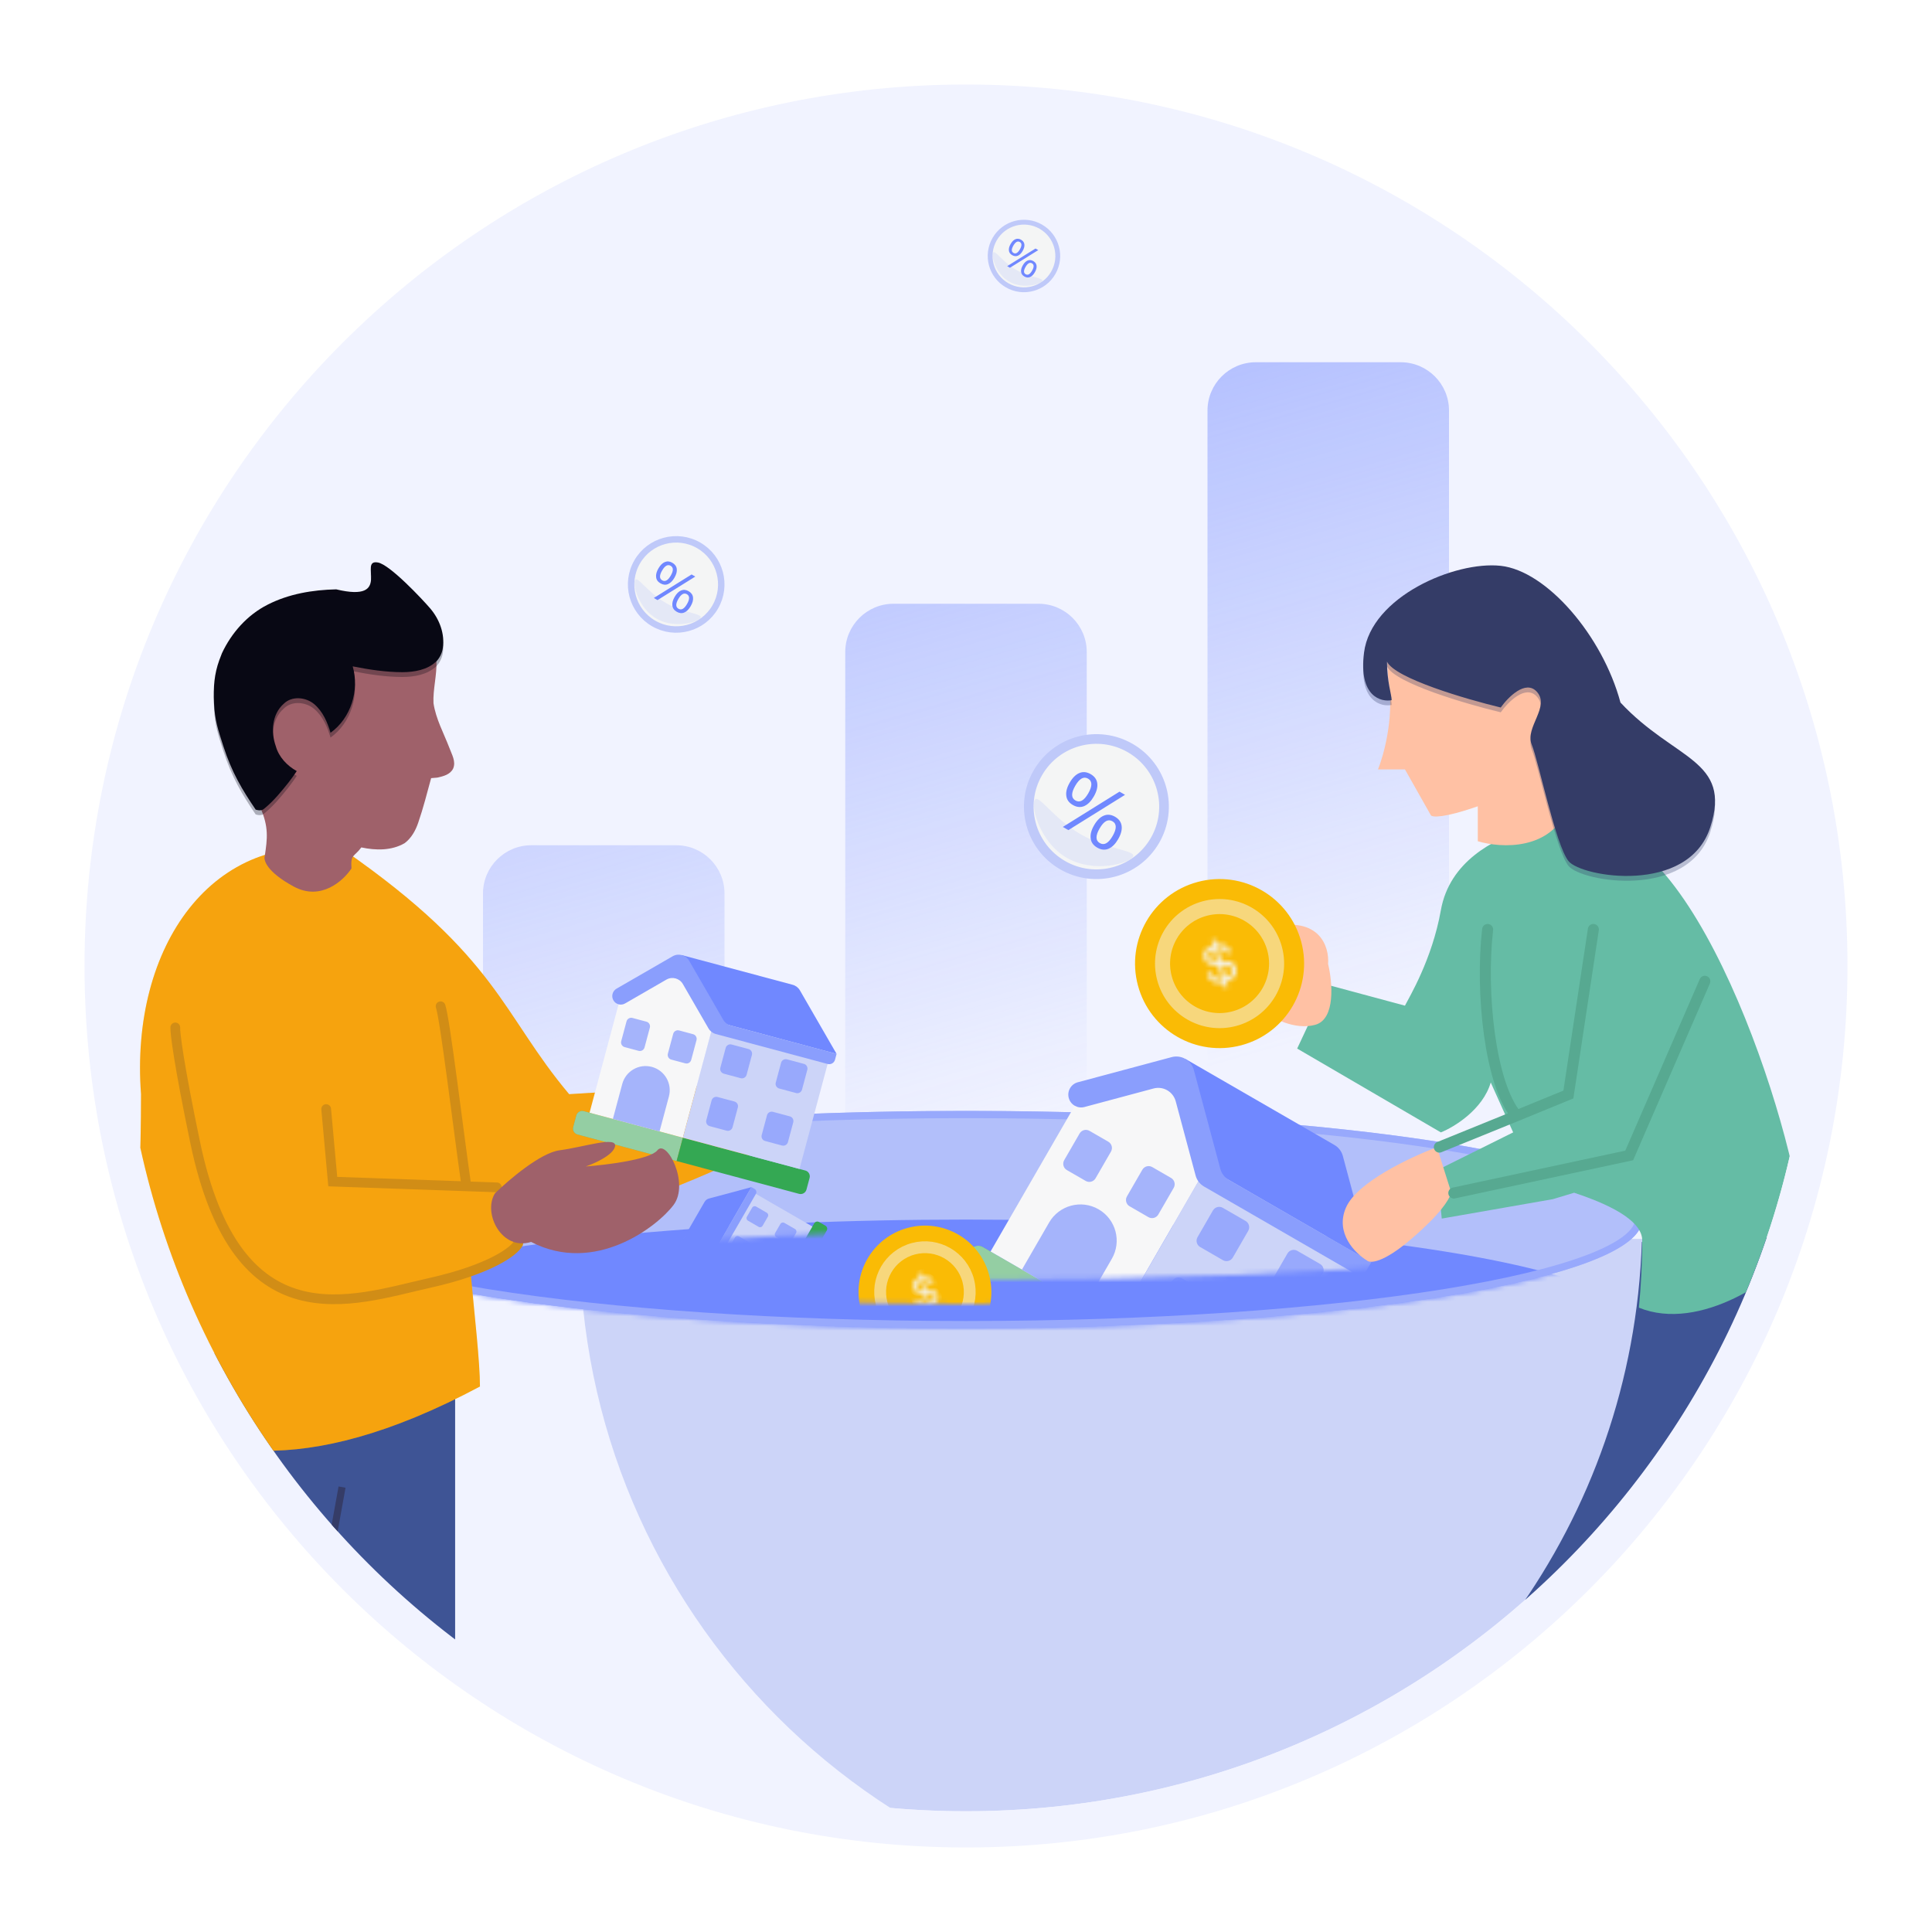
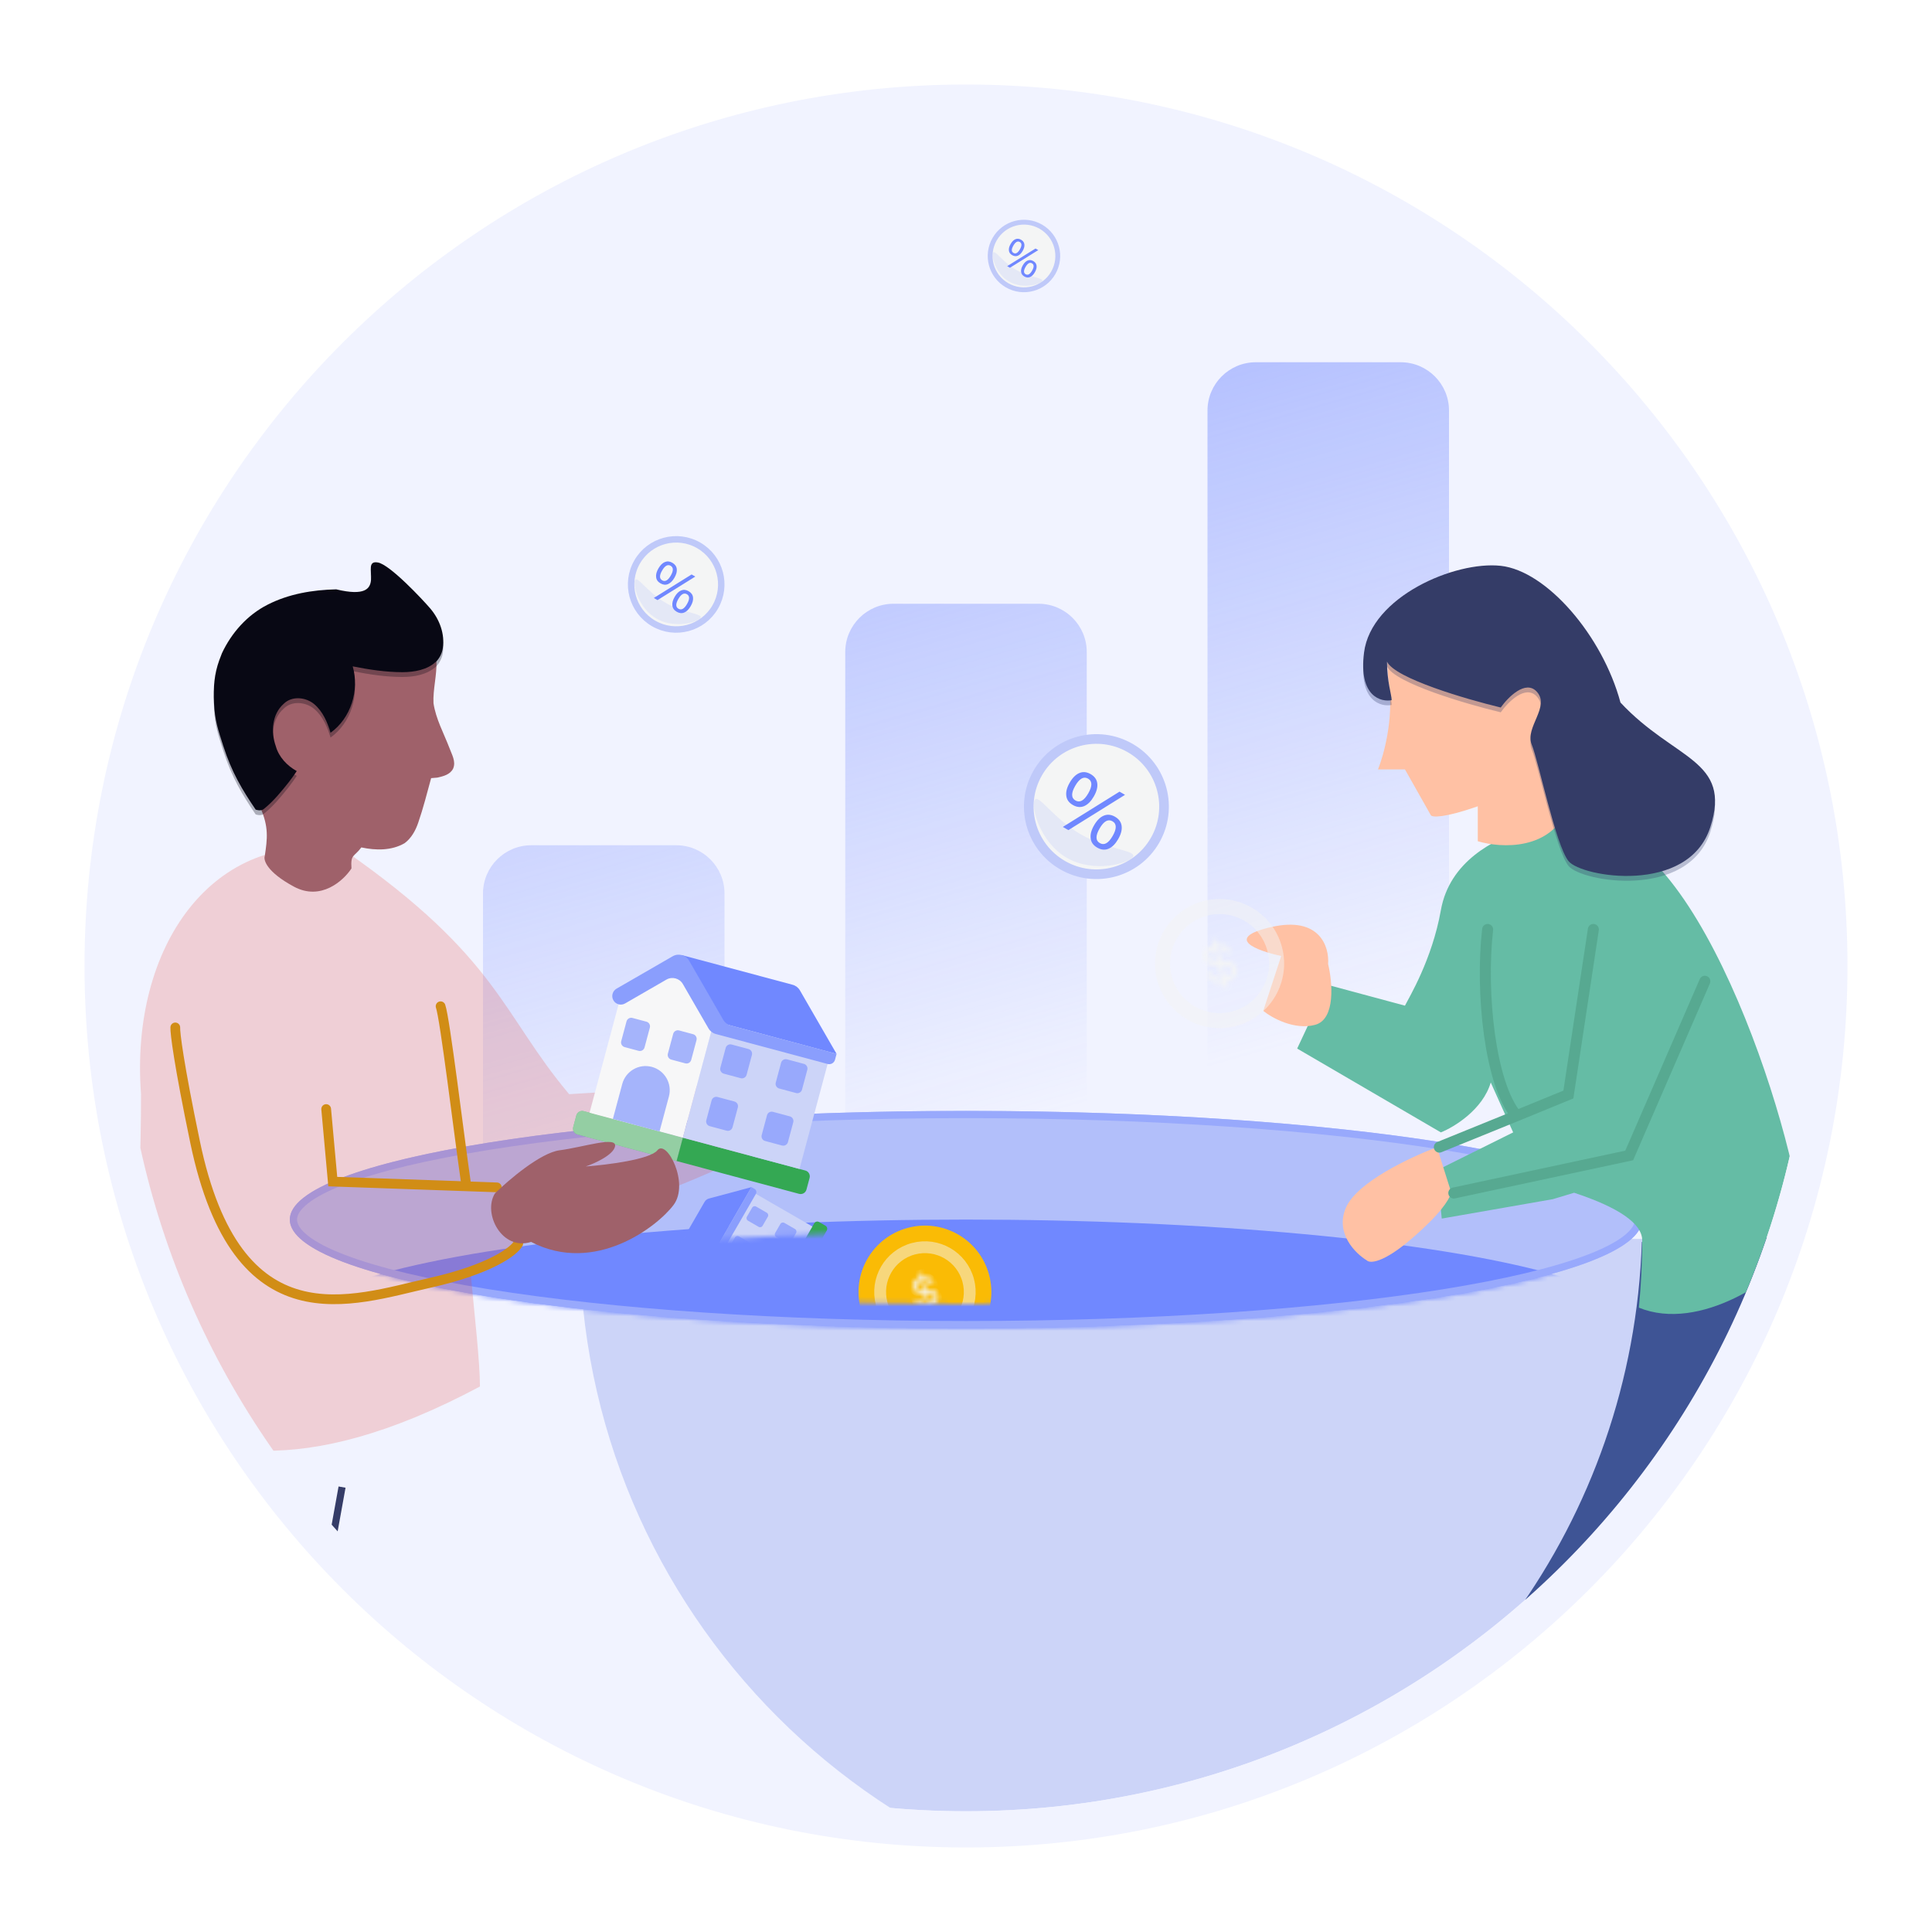
<svg xmlns="http://www.w3.org/2000/svg" width="400" height="400" viewBox="0 0 400 400" fill="none">
  <g filter="url(#filter0_g_2708_80)">
    <path d="M382.5 200C382.5 300.792 300.792 382.5 200 382.5C99.208 382.5 17.5 300.792 17.5 200C17.5 99.208 99.208 17.5 200 17.5C300.792 17.5 382.5 99.208 382.5 200Z" fill="#7088FF" fill-opacity="0.1" />
  </g>
  <g clip-path="url(#clip0_2708_80)">
    <path d="M140 175C145.523 175 150 179.477 150 185V240C150 245.523 145.523 250 140 250H110C104.477 250 100 245.523 100 240V185C100 179.477 104.477 175 110 175H140ZM215 125C220.523 125 225 129.477 225 135V240C225 245.523 220.523 250 215 250H185C179.477 250 175 245.523 175 240V135C175 129.477 179.477 125 185 125H215ZM290 75C295.523 75 300 79.478 300 85V240C300 245.523 295.523 250 290 250H260C254.477 250 250 245.523 250 240V85C250 79.477 254.477 75 260 75H290Z" fill="url(#paint0_linear_2708_80)" />
    <g filter="url(#filter1_i_2708_80)">
      <path d="M200 392.5C277.32 392.5 340 329.82 340 252.5H60C60 329.82 122.68 392.5 200 392.5Z" fill="#CCD4F8" />
    </g>
    <ellipse cx="200" cy="252.5" rx="140" ry="22.5" fill="#B2BFFA" />
    <mask id="mask0_2708_80" style="mask-type:alpha" maskUnits="userSpaceOnUse" x="60" y="230" width="280" height="45">
      <ellipse cx="200" cy="252.5" rx="140" ry="22.5" fill="white" />
    </mask>
    <g mask="url(#mask0_2708_80)">
      <ellipse cx="200" cy="275" rx="140" ry="22.5" fill="#7088FF" />
    </g>
    <path d="M200 230.75C238.633 230.75 273.591 233.267 298.876 237.331C311.524 239.364 321.717 241.778 328.731 244.443C332.243 245.777 334.913 247.158 336.692 248.556C338.484 249.963 339.25 251.286 339.25 252.5C339.25 253.714 338.484 255.037 336.692 256.444C334.913 257.842 332.243 259.223 328.731 260.557C321.717 263.222 311.524 265.636 298.876 267.669C273.591 271.733 238.633 274.25 200 274.25C161.367 274.25 126.409 271.733 101.124 267.669C88.476 265.636 78.283 263.222 71.269 260.557C67.757 259.223 65.087 257.842 63.308 256.444C61.516 255.037 60.75 253.714 60.75 252.5C60.75 251.286 61.516 249.963 63.308 248.556C65.087 247.158 67.757 245.777 71.269 244.443C78.283 241.778 88.476 239.364 101.124 237.331C126.409 233.267 161.367 230.75 200 230.75Z" stroke="#98A9FC" stroke-width="1.5" />
    <mask id="mask1_2708_80" style="mask-type:alpha" maskUnits="userSpaceOnUse" x="60" y="217" width="280" height="48">
-       <path d="M340 252.5C340 259.404 277.32 265 200 265C122.68 265 60 259.404 60 252.5V217.5H340V252.5Z" fill="white" />
-     </mask>
+       </mask>
    <g mask="url(#mask1_2708_80)">
      <path d="M200.899 258.858C201.417 257.961 202.563 257.654 203.46 258.172L231.065 274.109L227.315 280.605L199.71 264.667C198.813 264.149 198.506 263.003 199.024 262.106L200.899 258.858Z" fill="#34A853" />
      <path d="M200.899 258.858C201.417 257.961 202.563 257.654 203.46 258.172L231.065 274.109L227.315 280.605L199.71 264.667C198.813 264.149 198.506 263.003 199.024 262.106L200.899 258.858Z" fill="#F4F5F5" fill-opacity="0.5" />
      <path d="M249.815 241.633L244.324 221.143L223.834 226.633L205.084 259.109L231.065 274.109L249.815 241.633Z" fill="#F7F7F8" />
      <rect x="249.815" y="241.634" width="37.5" height="37.5" transform="rotate(30 249.815 241.634)" fill="#CCD4F8" />
      <path d="M217.204 253.117C219.275 249.53 223.862 248.301 227.449 250.372C231.036 252.443 232.266 257.03 230.194 260.617L224.569 270.36L211.579 262.86L217.204 253.117Z" fill="#A5B4FB" />
      <path d="M223.519 234.679C223.933 233.961 224.851 233.716 225.568 234.13L229.465 236.38C230.183 236.794 230.428 237.711 230.014 238.429L226.827 243.95C226.413 244.667 225.495 244.913 224.778 244.499L220.881 242.249C220.163 241.835 219.917 240.917 220.332 240.2L223.519 234.679Z" fill="#A5B4FB" />
      <path d="M236.51 242.179C236.924 241.461 237.841 241.216 238.559 241.63L242.456 243.88C243.173 244.294 243.419 245.211 243.005 245.929L239.817 251.45C239.403 252.167 238.486 252.413 237.768 251.999L233.871 249.749C233.154 249.335 232.908 248.417 233.322 247.7L236.51 242.179Z" fill="#A5B4FB" />
      <path d="M242.686 265.231C243.1 264.513 244.018 264.267 244.735 264.682L249.444 267.4C250.162 267.815 250.408 268.732 249.993 269.449L246.806 274.97C246.392 275.688 245.474 275.934 244.757 275.519L240.048 272.801C239.33 272.386 239.085 271.469 239.499 270.752L242.686 265.231Z" fill="#98A9FC" />
      <path d="M251.124 250.616C251.538 249.899 252.455 249.653 253.173 250.067L257.882 252.786C258.599 253.2 258.845 254.118 258.431 254.835L255.243 260.356C254.829 261.074 253.912 261.319 253.194 260.905L248.485 258.186C247.768 257.772 247.522 256.855 247.936 256.137L251.124 250.616Z" fill="#98A9FC" />
      <path d="M266.55 259.523C266.964 258.805 267.881 258.559 268.599 258.974L273.308 261.692C274.025 262.107 274.271 263.024 273.857 263.741L270.669 269.262C270.255 269.98 269.338 270.226 268.62 269.811L263.911 267.093C263.194 266.678 262.948 265.761 263.362 265.044L266.55 259.523Z" fill="#98A9FC" />
      <path d="M283.915 261.321L249.815 241.634L244.699 220.494L245.423 219.24L276.275 237.052C277.136 237.55 277.765 238.369 278.022 239.329L283.915 261.321Z" fill="#7088FF" />
      <path d="M238.827 225.361L224.52 229.195C223.106 229.574 221.652 228.734 221.273 227.32C220.894 225.905 221.733 224.451 223.148 224.072L242.577 218.866C244.578 218.33 246.634 219.517 247.17 221.518L252.66 242.008C252.918 242.969 253.546 243.788 254.408 244.285L283.915 261.321L282.977 262.945C282.459 263.842 281.313 264.149 280.416 263.631L249.285 245.658C248.424 245.16 247.795 244.341 247.538 243.381L243.42 228.013C242.884 226.012 240.828 224.825 238.827 225.361Z" fill="#8A9EFD" />
    </g>
    <mask id="mask2_2708_80" style="mask-type:alpha" maskUnits="userSpaceOnUse" x="60" y="225" width="280" height="46">
      <ellipse cx="200" cy="247.5" rx="140" ry="22.5" fill="white" />
    </mask>
    <g mask="url(#mask2_2708_80)">
      <circle cx="191.5" cy="267.5" r="13.75" transform="rotate(-15 191.5 267.5)" fill="#FABB05" />
      <circle cx="191.5" cy="267.5" r="9.275" transform="rotate(-15 191.5 267.5)" stroke="#F4F5F5" stroke-opacity="0.5" stroke-width="2.449" />
      <mask id="path-24-inside-1_2708_80" fill="white">
        <path d="M194.162 268.217C194.296 268.719 194.23 269.169 193.963 269.569C193.694 269.962 193.249 270.257 192.629 270.452L192.85 271.279L192.277 271.433L192.054 270.598C191.397 270.721 190.842 270.659 190.39 270.412C189.943 270.163 189.633 269.729 189.461 269.108L190.173 268.917C190.418 269.764 190.988 270.114 191.885 269.967L191.29 267.749L191.204 267.755C190.578 267.776 190.084 267.698 189.72 267.521C189.355 267.338 189.11 267.011 188.984 266.542C188.866 266.1 188.934 265.699 189.188 265.338C189.448 264.976 189.86 264.705 190.426 264.524L190.207 263.705L190.78 263.552L191.006 264.395C192.226 264.191 193.001 264.627 193.33 265.702L192.626 265.891C192.504 265.544 192.327 265.298 192.096 265.156C191.87 265.011 191.562 264.965 191.172 265.017L191.716 267.047L191.899 267.042C192.581 267.011 193.1 267.092 193.455 267.283C193.809 267.469 194.045 267.78 194.162 268.217ZM189.696 266.351C189.769 266.624 189.908 266.815 190.113 266.924C190.316 267.028 190.648 267.076 191.108 267.07L190.593 265.146C190.228 265.267 189.968 265.433 189.814 265.644C189.664 265.848 189.625 266.084 189.696 266.351ZM191.898 267.727L192.462 269.83C193.297 269.542 193.627 269.068 193.45 268.408C193.379 268.146 193.226 267.965 192.988 267.864C192.755 267.757 192.392 267.711 191.898 267.727Z" />
      </mask>
      <path d="M193.963 269.569L194.591 269.998L194.595 269.992L193.963 269.569ZM192.629 270.452L192.4 269.726L191.705 269.945L191.894 270.649L192.629 270.452ZM192.85 271.279L193.047 272.015L193.783 271.818L193.586 271.082L192.85 271.279ZM192.277 271.433L191.542 271.63L191.739 272.365L192.474 272.168L192.277 271.433ZM192.054 270.598L192.789 270.401L192.606 269.719L191.913 269.85L192.054 270.598ZM190.39 270.412L190.019 271.077L190.024 271.08L190.39 270.412ZM189.461 269.108L189.264 268.372L188.522 268.571L188.727 269.311L189.461 269.108ZM190.173 268.917L190.905 268.706L190.698 267.988L189.976 268.182L190.173 268.917ZM191.885 269.967L192.008 270.719L192.838 270.583L192.62 269.77L191.885 269.967ZM191.29 267.749L192.026 267.552L191.864 266.949L191.241 266.989L191.29 267.749ZM191.204 267.755L191.23 268.516L191.242 268.515L191.253 268.514L191.204 267.755ZM189.72 267.521L189.379 268.201L189.386 268.205L189.72 267.521ZM189.188 265.338L188.569 264.894L188.566 264.899L189.188 265.338ZM190.426 264.524L190.658 265.249L191.349 265.028L191.162 264.327L190.426 264.524ZM190.207 263.705L190.01 262.97L189.274 263.167L189.471 263.902L190.207 263.705ZM190.78 263.552L191.515 263.355L191.318 262.619L190.583 262.816L190.78 263.552ZM191.006 264.395L190.27 264.592L190.449 265.26L191.131 265.146L191.006 264.395ZM193.33 265.702L193.527 266.438L194.289 266.234L194.058 265.48L193.33 265.702ZM192.626 265.891L191.908 266.144L192.142 266.809L192.823 266.626L192.626 265.891ZM192.096 265.156L191.686 265.797L191.696 265.804L192.096 265.156ZM191.172 265.017L191.072 264.262L190.213 264.377L190.437 265.214L191.172 265.017ZM191.716 267.047L190.981 267.244L191.137 267.825L191.738 267.808L191.716 267.047ZM191.899 267.042L191.921 267.803L191.933 267.803L191.899 267.042ZM193.455 267.283L193.094 267.953L193.101 267.957L193.455 267.283ZM190.113 266.924L189.755 267.596L189.768 267.602L190.113 266.924ZM191.108 267.07L191.119 267.831L192.097 267.817L191.844 266.873L191.108 267.07ZM190.593 265.146L191.328 264.949L191.119 264.169L190.353 264.423L190.593 265.146ZM189.814 265.644L190.427 266.095L190.429 266.093L189.814 265.644ZM191.898 267.727L191.875 266.966L190.914 266.995L191.163 267.924L191.898 267.727ZM192.462 269.83L191.727 270.027L191.938 270.816L192.71 270.55L192.462 269.83ZM192.988 267.864L192.671 268.556L192.681 268.561L192.692 268.566L192.988 267.864ZM194.162 268.217L193.426 268.414C193.509 268.723 193.464 268.944 193.33 269.145L193.963 269.569L194.595 269.992C194.995 269.395 195.083 268.714 194.897 268.02L194.162 268.217ZM193.963 269.569L193.334 269.139C193.191 269.349 192.916 269.564 192.4 269.726L192.629 270.452L192.858 271.179C193.582 270.95 194.196 270.576 194.591 269.998L193.963 269.569ZM192.629 270.452L191.894 270.649L192.115 271.476L192.85 271.279L193.586 271.082L193.364 270.255L192.629 270.452ZM192.85 271.279L192.653 270.544L192.08 270.697L192.277 271.433L192.474 272.168L193.047 272.015L192.85 271.279ZM192.277 271.433L193.013 271.236L192.789 270.401L192.054 270.598L191.318 270.795L191.542 271.63L192.277 271.433ZM192.054 270.598L191.913 269.85C191.377 269.95 191.012 269.885 190.755 269.744L190.39 270.412L190.024 271.08C190.672 271.434 191.416 271.492 192.194 271.346L192.054 270.598ZM190.39 270.412L190.76 269.747C190.535 269.621 190.327 269.382 190.195 268.904L189.461 269.108L188.727 269.311C188.939 270.075 189.351 270.705 190.019 271.077L190.39 270.412ZM189.461 269.108L189.658 269.843L190.37 269.652L190.173 268.917L189.976 268.182L189.264 268.372L189.461 269.108ZM190.173 268.917L189.442 269.128C189.6 269.675 189.894 270.161 190.386 270.464C190.875 270.764 191.444 270.811 192.008 270.719L191.885 269.967L191.762 269.216C191.429 269.271 191.264 269.216 191.183 269.166C191.105 269.118 190.991 269.006 190.905 268.706L190.173 268.917ZM191.885 269.967L192.62 269.77L192.026 267.552L191.29 267.749L190.555 267.946L191.149 270.165L191.885 269.967ZM191.29 267.749L191.241 266.989L191.155 266.995L191.204 267.755L191.253 268.514L191.339 268.509L191.29 267.749ZM191.204 267.755L191.178 266.994C190.615 267.013 190.261 266.937 190.054 266.837L189.72 267.521L189.386 268.205C189.906 268.459 190.542 268.539 191.23 268.516L191.204 267.755ZM189.72 267.521L190.061 266.84C189.928 266.773 189.801 266.648 189.72 266.345L188.984 266.542L188.249 266.739C188.419 267.375 188.782 267.902 189.379 268.201L189.72 267.521ZM188.984 266.542L189.72 266.345C189.657 266.112 189.691 265.945 189.81 265.777L189.188 265.338L188.566 264.899C188.176 265.452 188.074 266.088 188.249 266.739L188.984 266.542ZM189.188 265.338L189.807 265.782C189.944 265.591 190.197 265.397 190.658 265.249L190.426 264.524L190.194 263.799C189.524 264.013 188.952 264.361 188.569 264.894L189.188 265.338ZM190.426 264.524L191.162 264.327L190.942 263.508L190.207 263.705L189.471 263.902L189.691 264.721L190.426 264.524ZM190.207 263.705L190.404 264.441L190.977 264.287L190.78 263.552L190.583 262.816L190.01 262.97L190.207 263.705ZM190.78 263.552L190.044 263.749L190.27 264.592L191.006 264.395L191.741 264.198L191.515 263.355L190.78 263.552ZM191.006 264.395L191.131 265.146C191.636 265.061 191.943 265.127 192.129 265.232C192.304 265.331 192.479 265.522 192.602 265.925L193.33 265.702L194.058 265.48C193.852 264.806 193.475 264.243 192.875 263.905C192.287 263.574 191.595 263.524 190.88 263.644L191.006 264.395ZM193.33 265.702L193.133 264.967L192.429 265.156L192.626 265.891L192.823 266.626L193.527 266.438L193.33 265.702ZM192.626 265.891L193.344 265.638C193.185 265.185 192.92 264.77 192.496 264.508L192.096 265.156L191.696 265.804C191.734 265.827 191.823 265.902 191.908 266.144L192.626 265.891ZM192.096 265.156L192.506 264.514C192.071 264.237 191.559 264.198 191.072 264.262L191.172 265.017L191.273 265.772C191.565 265.733 191.668 265.786 191.686 265.797L192.096 265.156ZM191.172 265.017L190.437 265.214L190.981 267.244L191.716 267.047L192.452 266.85L191.908 264.82L191.172 265.017ZM191.716 267.047L191.738 267.808L191.921 267.803L191.899 267.042L191.878 266.281L191.695 266.286L191.716 267.047ZM191.899 267.042L191.933 267.803C192.562 267.774 192.917 267.858 193.094 267.953L193.455 267.283L193.816 266.613C193.283 266.325 192.601 266.248 191.865 266.281L191.899 267.042ZM193.455 267.283L193.101 267.957C193.242 268.031 193.357 268.153 193.426 268.414L194.162 268.217L194.897 268.02C194.733 267.407 194.377 266.907 193.809 266.609L193.455 267.283ZM189.696 266.351L188.961 266.548C189.076 266.977 189.325 267.367 189.755 267.596L190.113 266.924L190.471 266.252C190.47 266.252 190.471 266.252 190.472 266.253C190.474 266.255 190.473 266.255 190.471 266.251C190.466 266.245 190.449 266.218 190.432 266.154L189.696 266.351ZM190.113 266.924L189.768 267.602C190.145 267.795 190.636 267.838 191.119 267.831L191.108 267.07L191.098 266.308C190.894 266.311 190.739 266.301 190.624 266.285C190.568 266.277 190.527 266.267 190.498 266.259C190.468 266.251 190.457 266.245 190.458 266.246L190.113 266.924ZM191.108 267.07L191.844 266.873L191.328 264.949L190.593 265.146L189.858 265.343L190.373 267.267L191.108 267.07ZM190.593 265.146L190.353 264.423C189.905 264.572 189.481 264.809 189.199 265.195L189.814 265.644L190.429 266.093C190.455 266.058 190.55 265.962 190.833 265.869L190.593 265.146ZM189.814 265.644L189.201 265.193C188.9 265.602 188.836 266.081 188.961 266.548L189.696 266.351L190.432 266.154C190.42 266.109 190.424 266.094 190.423 266.099C190.423 266.101 190.422 266.103 190.421 266.104C190.421 266.105 190.422 266.102 190.427 266.095L189.814 265.644ZM191.898 267.727L191.163 267.924L191.727 270.027L192.462 269.83L193.198 269.633L192.634 267.53L191.898 267.727ZM192.462 269.83L192.71 270.55C193.205 270.379 193.667 270.116 193.961 269.693C194.277 269.237 194.32 268.713 194.185 268.211L193.45 268.408L192.714 268.605C192.757 268.763 192.723 268.806 192.71 268.824C192.675 268.875 192.555 268.993 192.214 269.111L192.462 269.83ZM193.45 268.408L194.185 268.211C194.058 267.736 193.751 267.36 193.284 267.163L192.988 267.864L192.692 268.566C192.703 268.57 192.707 268.573 192.706 268.573C192.706 268.572 192.704 268.571 192.701 268.568C192.699 268.566 192.7 268.566 192.702 268.57C192.704 268.574 192.709 268.585 192.714 268.605L193.45 268.408ZM192.988 267.864L193.306 267.172C192.907 266.989 192.397 266.95 191.875 266.966L191.898 267.727L191.922 268.488C192.387 268.473 192.603 268.525 192.671 268.556L192.988 267.864Z" fill="#F4F5F5" mask="url(#path-24-inside-1_2708_80)" />
    </g>
    <mask id="mask3_2708_80" style="mask-type:alpha" maskUnits="userSpaceOnUse" x="60" y="227" width="280" height="51">
      <path d="M340 277.5C340 265.074 277.32 255 200 255C122.68 255 60 265.074 60 277.5V227.5H340V277.5Z" fill="white" />
    </mask>
    <g mask="url(#mask3_2708_80)">
      <path d="M154.593 278.99C154.235 278.783 154.112 278.325 154.319 277.966L160.694 266.924L163.292 268.424L156.917 279.466C156.71 279.825 156.251 279.948 155.892 279.74L154.593 278.99Z" fill="#34A853" />
      <path d="M154.593 278.99C154.235 278.783 154.112 278.325 154.319 277.966L160.694 266.924L163.292 268.424L156.917 279.466C156.71 279.825 156.251 279.948 155.892 279.74L154.593 278.99Z" fill="#F4F5F5" fill-opacity="0.5" />
      <path d="M160.694 266.924L168.569 253.284C168.776 252.925 169.235 252.803 169.593 253.01L170.892 253.76C171.251 253.967 171.374 254.425 171.167 254.784L163.292 268.424L160.694 266.924Z" fill="#34A853" />
      <path d="M147.703 259.424L139.507 261.62L141.703 269.816L154.694 277.316L160.694 266.924L147.703 259.424Z" fill="#F7F7F8" />
      <rect x="147.703" y="259.424" width="15" height="15" transform="rotate(-60 147.703 259.424)" fill="#CCD4F8" />
      <path d="M152.297 272.468C150.862 271.64 150.37 269.805 151.199 268.37V268.37C152.027 266.935 153.862 266.444 155.297 267.272L159.194 269.522L156.194 274.718L152.297 272.468Z" fill="#A5B4FB" />
      <path d="M144.922 269.942C144.635 269.777 144.536 269.41 144.702 269.123L145.602 267.564C145.768 267.277 146.135 267.179 146.422 267.344L148.63 268.619C148.917 268.785 149.015 269.152 148.85 269.439L147.95 270.998C147.784 271.285 147.417 271.383 147.13 271.217L144.922 269.942Z" fill="#A5B4FB" />
      <path d="M147.922 264.746C147.635 264.581 147.536 264.214 147.702 263.927L148.602 262.368C148.768 262.081 149.135 261.983 149.422 262.148L151.63 263.423C151.917 263.589 152.015 263.956 151.85 264.243L150.95 265.802C150.784 266.089 150.417 266.187 150.13 266.021L147.922 264.746Z" fill="#A5B4FB" />
      <path d="M157.142 262.276C156.855 262.11 156.757 261.743 156.923 261.456L158.01 259.572C158.176 259.285 158.543 259.187 158.83 259.353L161.038 260.628C161.325 260.793 161.424 261.16 161.258 261.447L160.17 263.331C160.005 263.618 159.638 263.716 159.351 263.551L157.142 262.276Z" fill="#98A9FC" />
      <path d="M160.705 256.105C160.418 255.939 160.32 255.573 160.485 255.286L161.573 253.402C161.738 253.115 162.105 253.017 162.392 253.182L164.601 254.457C164.888 254.623 164.986 254.99 164.82 255.277L163.733 257.161C163.567 257.448 163.2 257.546 162.913 257.38L160.705 256.105Z" fill="#98A9FC" />
      <path d="M151.297 258.901C151.01 258.735 150.911 258.368 151.077 258.081L152.165 256.197C152.33 255.91 152.697 255.812 152.984 255.978L155.193 257.253C155.48 257.418 155.578 257.785 155.412 258.072L154.325 259.956C154.159 260.243 153.792 260.341 153.505 260.176L151.297 258.901Z" fill="#98A9FC" />
      <path d="M154.859 252.73C154.572 252.564 154.474 252.198 154.64 251.911L155.727 250.027C155.893 249.74 156.26 249.642 156.547 249.807L158.755 251.082C159.042 251.248 159.14 251.615 158.975 251.902L157.887 253.786C157.722 254.073 157.355 254.171 157.068 254.005L154.859 252.73Z" fill="#98A9FC" />
      <path d="M155.578 245.784L147.703 259.424L139.247 261.47L138.746 261.181L145.871 248.84C146.07 248.496 146.398 248.244 146.782 248.141L155.578 245.784Z" fill="#7088FF" />
      <path d="M141.195 263.819L142.728 269.542C142.88 270.108 142.544 270.689 141.978 270.841C141.412 270.993 140.831 270.657 140.679 270.091L138.596 262.319C138.382 261.519 138.857 260.696 139.657 260.482L147.853 258.286C148.238 258.183 148.565 257.932 148.764 257.587L155.578 245.784L156.228 246.159C156.587 246.366 156.71 246.825 156.502 247.184L149.313 259.636C149.114 259.981 148.787 260.232 148.402 260.335L142.255 261.982C141.455 262.196 140.98 263.019 141.195 263.819Z" fill="#8A9EFD" />
    </g>
-     <path d="M32.433 280.68C44.806 279.328 53.571 280.358 59.664 282.748C59.656 282.621 59.648 282.494 59.64 282.367H94.23V435.704C90.785 439.079 80.816 443.803 68.499 435.704C68.499 428.261 66.153 387.654 63.679 347.076C56.016 388.523 46.876 435.955 44.877 439.079C36.44 443.297 25.753 438.868 21.465 436.126L32.433 280.68Z" fill="#3E5495" />
    <path d="M44.876 439.078C47.575 434.86 63.296 349.86 70.818 307.888" stroke="#353C67" stroke-width="1.468" />
-     <path fill-rule="evenodd" clip-rule="evenodd" d="M29.198 226.537C26.878 195.921 44.152 171.36 71.299 176.059C103.22 198.265 103.887 209.967 117.834 226.537L148.962 224.599L159.523 236.816C156.391 238.557 135.152 248.98 117.834 252.821C113.582 253.764 109.789 254.163 106.612 253.617L108 258L97.384 262.943C98.253 272.393 99.37 281.966 99.37 287.062C61.782 307.109 41.462 300.722 27.541 292.369C26.845 276.881 29.198 251.823 29.198 226.537Z" fill="#FABB05" />
    <path fill-rule="evenodd" clip-rule="evenodd" d="M29.198 226.537C26.878 195.921 44.152 171.36 71.299 176.059C103.22 198.265 103.887 209.967 117.834 226.537L148.962 224.599L159.523 236.816C156.391 238.557 135.152 248.98 117.834 252.821C113.582 253.764 109.789 254.163 106.612 253.617L108 258L97.384 262.943C98.253 272.393 99.37 281.966 99.37 287.062C61.782 307.109 41.462 300.722 27.541 292.369C26.845 276.881 29.198 251.823 29.198 226.537Z" fill="#E94235" fill-opacity="0.2" />
    <path d="M119.322 230.933C119.501 230.266 120.187 229.871 120.853 230.049L141.379 235.549L140.085 240.379L119.559 234.879C118.892 234.7 118.497 234.015 118.675 233.348L119.322 230.933Z" fill="#34A853" />
    <path d="M119.322 230.933C119.501 230.266 120.187 229.871 120.853 230.049L141.379 235.549L140.085 240.379L119.559 234.879C118.892 234.7 118.497 234.015 118.675 233.348L119.322 230.933Z" fill="#F4F5F5" fill-opacity="0.5" />
    <path d="M141.379 235.549L166.735 242.343C167.402 242.522 167.798 243.207 167.619 243.874L166.972 246.289C166.793 246.956 166.108 247.352 165.441 247.173L140.085 240.379L141.379 235.549Z" fill="#34A853" />
    <path d="M147.85 211.401L140.779 199.154L128.531 206.225L122.061 230.373L141.379 235.549L147.85 211.401Z" fill="#F7F7F8" />
    <rect x="147.85" y="211.401" width="25" height="25" transform="rotate(15 147.85 211.401)" fill="#CCD4F8" />
    <path d="M128.832 224.423C129.546 221.755 132.288 220.172 134.955 220.887C137.623 221.602 139.206 224.344 138.491 227.011L136.55 234.255L126.89 231.667L128.832 224.423Z" fill="#A5B4FB" />
    <path d="M129.717 211.46C129.86 210.927 130.408 210.61 130.942 210.753L133.839 211.529C134.373 211.672 134.689 212.221 134.546 212.754L133.446 216.859C133.303 217.393 132.755 217.709 132.222 217.566L129.324 216.79C128.79 216.647 128.474 216.099 128.617 215.565L129.717 211.46Z" fill="#A5B4FB" />
    <path d="M139.376 214.048C139.519 213.515 140.067 213.198 140.601 213.341L143.498 214.118C144.032 214.26 144.349 214.809 144.206 215.342L143.106 219.447C142.963 219.981 142.414 220.298 141.881 220.155L138.983 219.378C138.45 219.235 138.133 218.687 138.276 218.153L139.376 214.048Z" fill="#A5B4FB" />
    <path d="M147.331 227.827C147.474 227.293 148.022 226.976 148.556 227.119L152.057 228.058C152.591 228.201 152.907 228.749 152.764 229.282L151.664 233.388C151.521 233.921 150.973 234.238 150.44 234.095L146.938 233.156C146.405 233.014 146.088 232.465 146.231 231.932L147.331 227.827Z" fill="#98A9FC" />
    <path d="M158.801 230.9C158.944 230.367 159.493 230.05 160.026 230.193L163.527 231.131C164.061 231.274 164.378 231.822 164.235 232.356L163.135 236.461C162.992 236.995 162.443 237.311 161.91 237.168L158.408 236.23C157.875 236.087 157.558 235.539 157.701 235.005L158.801 230.9Z" fill="#98A9FC" />
    <path d="M150.243 216.96C150.386 216.426 150.934 216.11 151.467 216.253L154.969 217.191C155.502 217.334 155.819 217.882 155.676 218.416L154.576 222.521C154.433 223.054 153.885 223.371 153.351 223.228L149.85 222.29C149.316 222.147 149 221.598 149.143 221.065L150.243 216.96Z" fill="#98A9FC" />
    <path d="M161.713 220.033C161.856 219.5 162.404 219.183 162.938 219.326L166.439 220.264C166.973 220.407 167.289 220.956 167.146 221.489L166.046 225.594C165.904 226.128 165.355 226.444 164.822 226.301L161.32 225.363C160.787 225.22 160.47 224.672 160.613 224.138L161.713 220.033Z" fill="#98A9FC" />
    <path d="M173.205 218.195L147.85 211.401L140.908 198.671L141.158 197.739L164.098 203.886C164.739 204.057 165.285 204.476 165.616 205.05L173.205 218.195Z" fill="#7088FF" />
    <path d="M137.967 202.819L129.415 207.756C128.57 208.244 127.489 207.954 127 207.109C126.512 206.263 126.802 205.182 127.647 204.694L139.261 197.989C140.457 197.299 141.986 197.708 142.676 198.904L149.747 211.151C150.078 211.726 150.625 212.145 151.265 212.316L173.205 218.195L172.882 219.403C172.703 220.069 172.018 220.465 171.351 220.286L148.203 214.084C147.563 213.912 147.017 213.493 146.685 212.919L141.382 203.734C140.691 202.538 139.162 202.128 137.967 202.819Z" fill="#8A9EFD" />
    <path d="M96.422 244.563C94.981 234.548 92.13 210.884 91.22 208.334" stroke="#D18D16" stroke-width="2.016" stroke-linecap="round" />
    <path d="M107.303 257.441C106.507 258.978 101.705 262.767 88.868 265.635C72.822 269.22 49.095 278.267 40.39 236.446C36.976 220.059 36.236 213.8 36.293 212.719" stroke="#D18D16" stroke-width="2.016" stroke-linecap="round" />
    <path d="M102.865 245.834L68.896 244.639L67.531 229.618" stroke="#D18D16" stroke-width="2.016" stroke-linecap="round" />
    <path d="M115.858 238.155C111.904 238.665 105.282 244.32 102.465 247.084C99.914 251.229 103.9 259.042 109.958 257.128C123.192 263.984 136.106 253.94 139.454 249.475C142.802 245.011 138.019 235.764 136.106 238.155C134.575 240.068 125.583 241.185 121.278 241.503C123.138 240.866 126.954 239.144 127.337 237.358C127.815 235.126 120.8 237.517 115.858 238.155Z" fill="#9F616A" />
    <path d="M82.559 138.77C84.93 138.755 88.559 138.583 90.358 136.916C90.483 139.712 89.606 142.796 89.751 145.591C90.242 148.864 91.882 151.804 93.05 154.864C93.54 156.208 94.446 157.665 93.819 159.123C93.221 160.362 91.782 160.721 90.553 160.994C90.125 161.027 89.693 161.063 89.261 161.106C88.413 164.202 87.63 167.325 86.578 170.361C86.024 171.977 85.162 173.535 83.768 174.574C81.058 176.141 77.783 176.089 74.811 175.448C73.271 177.522 72.573 176.777 72.766 179.801C71.129 182.314 66.455 186.587 60.855 183.571C55.255 180.555 54.501 178.078 54.823 177.216C55.342 173.679 55.699 171.209 53.855 167.116C61.122 161.214 58.254 160.51 56.349 153.636C55.359 150.85 55.616 146.549 57.943 144.475C59.568 142.848 63.502 144.225 65.168 145.636C66.867 147.079 67.764 149.202 68.385 151.287C72.413 148.401 73.797 141.424 72.435 136.71C75.668 137.354 79.253 138.761 82.559 138.77Z" fill="#9F616A" />
    <path d="M89.097 125.997C87.438 124.056 80.715 116.888 78.243 116.459C73.996 115.686 81.566 124.889 69.61 122.018C64.732 122.128 59.778 122.954 55.396 125.197C51.201 127.324 47.931 131.013 45.951 135.244C45.768 135.728 45.578 136.212 45.394 136.7C44.372 139.556 44.147 142.137 44.313 145.655C44.479 149.151 45.146 151.08 46.215 154.412C47.983 159.928 50.161 163.539 52.94 167.632C53.55 167.819 54.262 167.87 54.748 167.387C56.662 165.832 58.224 163.902 59.756 161.985C60.347 161.225 60.905 160.443 61.44 159.647C59.436 158.534 57.724 156.734 57.101 154.485C56.065 151.567 56.284 147.901 58.722 145.728C60.424 144.023 63.32 144.316 65.065 145.794C66.844 147.306 67.784 149.529 68.435 151.714C72.654 148.69 74.45 142.901 73.024 137.963C76.41 138.638 79.852 139.159 83.315 139.169C85.799 139.152 88.443 138.706 90.328 136.96C91.042 136.194 91.529 135.232 91.679 134.192C92.134 131.244 90.994 128.232 89.097 125.997Z" fill="#090814" />
    <path opacity="0.3" d="M89.097 126.991C87.438 125.051 80.715 117.882 78.243 117.453C73.996 116.68 81.567 125.883 69.61 123.013C64.732 123.123 59.778 123.949 55.396 126.192C51.201 128.318 47.932 132.007 45.951 136.239C45.768 136.723 45.578 137.207 45.395 137.694C44.373 140.551 44.147 143.131 44.314 146.65C44.479 150.146 45.146 152.075 46.215 155.407C47.984 160.923 50.161 164.534 52.94 168.627C53.55 168.814 54.263 168.865 54.748 168.382C56.662 166.827 58.225 164.896 59.757 162.979C60.347 162.22 60.906 161.438 61.441 160.642C59.436 159.529 57.724 157.728 57.101 155.48C56.065 152.561 56.285 148.895 58.722 146.722C60.424 145.018 63.32 145.311 65.065 146.788C66.845 148.3 67.785 150.524 68.435 152.708C72.655 149.685 74.451 143.896 73.024 138.958C76.411 139.633 79.852 140.154 83.315 140.163C85.799 140.147 88.443 139.701 90.328 137.955C91.042 137.188 91.529 136.227 91.679 135.186C92.135 132.239 90.994 129.226 89.097 126.991Z" fill="#090814" />
    <path d="M341.5 381L311 384.5L313.575 334.369C329.357 312.514 338.986 285.923 339.922 257.132L369.186 256L341.5 381Z" fill="#3E5495" />
    <g filter="url(#filter2_d_2708_80)">
      <path d="M315.256 167.557C319.925 166 324.165 166.277 331.37 167.557C354.332 171.635 374.278 238.735 373.247 253.406L373.248 253.407C368.226 260.394 351.885 271.593 339.313 266.441C339.766 261.856 340 257.205 340 252.5C340 248.967 334.933 245.626 325.905 242.651L321.509 243.979L298.5 248L297.5 238L313.285 230.154L308.645 219.825C306.992 225.444 301.069 229.053 298.315 230.154L268.566 212.801L274.763 199.579L290.878 203.917C291.705 202.264 296.497 194.408 298.315 184.161C300.133 173.914 309.472 169.485 315.256 167.557Z" fill="#65BCA5" />
    </g>
    <path d="M278.669 250.015C280.983 244.727 291.922 239.635 297.5 237.5L300.5 247C299.811 248.653 298.254 251.296 292.304 256.42C286.354 261.543 283.627 261.585 283.007 260.965C280.597 259.519 276.355 255.304 278.669 250.015Z" fill="#FFC1A4" />
    <path d="M263.194 191.935C273.276 189.621 275.245 196.067 274.97 199.579C275.865 203.297 276.581 211.024 272.284 212.181C267.987 213.338 263.332 210.735 261.541 209.289L265.26 197.926C260.371 196.893 253.112 194.249 263.194 191.935Z" fill="#FFC1A4" />
    <path d="M298 237.5L314 231M329.887 192.438L324.718 226.606L314 231M314 231C308.5 224.5 306.5 205.5 308 192.438" stroke="#57A991" stroke-width="2.282" stroke-linecap="round" />
    <path d="M301 247L337.311 239.221L352.966 203.165" stroke="#57A991" stroke-width="2.282" stroke-linecap="round" />
    <path d="M305.959 174.168V166.937C298.852 169.416 296.524 169.21 296.249 168.797L290.878 159.293H285.3C286.47 156.401 288.564 148.84 287.572 141.733C286.58 134.626 287.985 129.819 288.812 128.304C294.183 127.271 307.446 126.156 317.528 129.957C327.61 133.758 321.729 146.278 317.528 152.062C318.561 154.679 321.453 161.318 324.759 166.937C321.288 176.193 310.779 175.614 305.959 174.168Z" fill="#FFC1A4" />
-     <path d="M282.407 135.121C281.251 144.377 286.064 145.376 288.13 144.962C288.13 143.861 287.159 141.113 287.159 136.981C288.812 140.452 303.549 144.762 310.711 146.484C312.226 144.349 315.834 140.699 318.148 143.179C321.04 146.277 315.669 150.616 317.115 154.128C318.561 157.64 322.073 174.994 324.759 178.299C327.445 181.605 349.55 185.324 354.095 171.275C358.641 157.227 346.658 157.433 335.502 145.451C331.783 131.609 320.214 118.181 310.711 117.148C301.207 116.115 283.854 123.552 282.407 135.121Z" fill="#353C67" />
+     <path d="M282.407 135.121C281.251 144.377 286.064 145.376 288.13 144.962C288.13 143.861 287.159 141.113 287.159 136.981C288.812 140.452 303.549 144.762 310.711 146.484C312.226 144.349 315.834 140.699 318.148 143.179C321.04 146.277 315.669 150.616 317.115 154.128C318.561 157.64 322.073 174.994 324.759 178.299C327.445 181.605 349.55 185.324 354.095 171.275C358.641 157.227 346.658 157.433 335.502 145.451C331.783 131.609 320.214 118.181 310.711 117.148C301.207 116.115 283.854 123.552 282.407 135.121" fill="#353C67" />
    <path opacity="0.3" d="M282.407 136.116C281.251 145.372 286.064 146.371 288.13 145.957C288.13 144.856 287.159 142.107 287.159 137.976C288.812 141.446 303.549 145.757 310.711 147.479C312.226 145.344 315.834 141.694 318.148 144.173C321.04 147.272 315.669 151.611 317.115 155.123C318.561 158.635 322.073 175.989 324.759 179.294C327.445 182.6 349.55 186.319 354.095 172.27C358.641 158.222 346.658 158.428 335.502 146.446C331.783 132.604 320.214 119.176 310.711 118.143C301.207 117.11 283.854 124.547 282.407 136.116Z" fill="#353C67" />
-     <circle cx="252.5" cy="199.5" r="17.5" transform="rotate(-15 252.5 199.5)" fill="#FABB05" />
    <circle cx="252.5" cy="199.5" r="11.805" transform="rotate(-15 252.5 199.5)" stroke="#F4F5F5" stroke-opacity="0.5" stroke-width="3.117" />
    <mask id="path-74-inside-2_2708_80" fill="white">
      <path d="M255.888 200.412C256.059 201.051 255.975 201.625 255.634 202.133C255.292 202.634 254.726 203.009 253.937 203.258L254.219 204.31L253.49 204.505L253.205 203.443C252.369 203.6 251.663 203.521 251.087 203.206C250.518 202.89 250.124 202.336 249.905 201.546L250.812 201.304C251.123 202.382 251.849 202.827 252.99 202.641L252.233 199.817L252.124 199.824C251.327 199.852 250.697 199.752 250.235 199.526C249.77 199.293 249.458 198.878 249.298 198.281C249.147 197.718 249.234 197.208 249.558 196.749C249.888 196.288 250.414 195.942 251.133 195.712L250.854 194.671L251.584 194.475L251.871 195.548C253.424 195.288 254.41 195.843 254.829 197.212L253.933 197.452C253.778 197.01 253.553 196.698 253.258 196.516C252.971 196.333 252.579 196.274 252.083 196.34L252.776 198.924L253.008 198.917C253.876 198.878 254.536 198.98 254.989 199.224C255.439 199.461 255.739 199.857 255.888 200.412ZM250.205 198.038C250.298 198.385 250.474 198.628 250.735 198.767C250.993 198.899 251.416 198.961 252.002 198.952L251.346 196.504C250.881 196.658 250.55 196.87 250.354 197.138C250.163 197.398 250.113 197.698 250.205 198.038ZM253.007 199.788L253.725 202.466C254.788 202.099 255.207 201.496 254.982 200.655C254.892 200.322 254.696 200.091 254.394 199.964C254.097 199.828 253.635 199.769 253.007 199.788Z" />
    </mask>
    <path d="M255.634 202.133L256.435 202.679L256.439 202.672L255.634 202.133ZM253.937 203.258L253.646 202.334L252.761 202.612L253.001 203.509L253.937 203.258ZM254.219 204.31L254.47 205.246L255.406 204.995L255.155 204.059L254.219 204.31ZM253.49 204.505L252.554 204.756L252.804 205.692L253.74 205.441L253.49 204.505ZM253.205 203.443L254.141 203.192L253.908 202.325L253.026 202.49L253.205 203.443ZM251.087 203.206L250.616 204.053L250.622 204.056L251.087 203.206ZM249.905 201.546L249.654 200.611L248.71 200.864L248.971 201.805L249.905 201.546ZM250.812 201.304L251.742 201.035L251.479 200.122L250.561 200.368L250.812 201.304ZM252.99 202.641L253.146 203.597L254.203 203.424L253.926 202.39L252.99 202.641ZM252.233 199.817L253.169 199.566L252.964 198.799L252.171 198.85L252.233 199.817ZM252.124 199.824L252.157 200.793L252.171 200.792L252.186 200.791L252.124 199.824ZM250.235 199.526L249.8 200.393L249.81 200.397L250.235 199.526ZM249.558 196.749L248.77 196.184L248.766 196.19L249.558 196.749ZM251.133 195.712L251.429 196.635L252.309 196.354L252.069 195.462L251.133 195.712ZM250.854 194.671L250.604 193.735L249.668 193.985L249.918 194.921L250.854 194.671ZM251.584 194.475L252.52 194.224L252.269 193.288L251.333 193.539L251.584 194.475ZM251.871 195.548L250.935 195.799L251.163 196.649L252.031 196.504L251.871 195.548ZM254.829 197.212L255.08 198.148L256.05 197.888L255.756 196.929L254.829 197.212ZM253.933 197.452L253.019 197.774L253.318 198.62L254.184 198.388L253.933 197.452ZM253.258 196.516L252.737 197.333L252.743 197.337L252.749 197.341L253.258 196.516ZM252.083 196.34L251.956 195.379L250.862 195.525L251.147 196.591L252.083 196.34ZM252.776 198.924L251.84 199.175L252.038 199.914L252.803 199.892L252.776 198.924ZM253.008 198.917L253.036 199.886L253.044 199.886L253.052 199.885L253.008 198.917ZM254.989 199.224L254.529 200.077L254.538 200.082L254.989 199.224ZM250.735 198.767L250.28 199.622L250.287 199.627L250.295 199.63L250.735 198.767ZM252.002 198.952L252.015 199.921L253.26 199.904L252.938 198.702L252.002 198.952ZM251.346 196.504L252.282 196.253L252.016 195.261L251.04 195.585L251.346 196.504ZM250.354 197.138L251.135 197.712L251.137 197.71L250.354 197.138ZM253.007 199.788L252.978 198.82L251.755 198.858L252.071 200.039L253.007 199.788ZM253.725 202.466L252.789 202.717L253.058 203.721L254.041 203.382L253.725 202.466ZM254.394 199.964L253.99 200.845L254.004 200.851L254.018 200.857L254.394 199.964ZM255.888 200.412L254.952 200.663C255.058 201.057 255 201.338 254.829 201.594L255.634 202.133L256.439 202.672C256.949 201.911 257.061 201.046 256.824 200.162L255.888 200.412ZM255.634 202.133L254.834 201.587C254.652 201.853 254.303 202.127 253.646 202.334L253.937 203.258L254.228 204.182C255.15 203.891 255.932 203.415 256.435 202.679L255.634 202.133ZM253.937 203.258L253.001 203.509L253.283 204.561L254.219 204.31L255.155 204.059L254.873 203.007L253.937 203.258ZM254.219 204.31L253.968 203.374L253.239 203.569L253.49 204.505L253.74 205.441L254.47 205.246L254.219 204.31ZM253.49 204.505L254.426 204.255L254.141 203.192L253.205 203.443L252.269 203.694L252.554 204.756L253.49 204.505ZM253.205 203.443L253.026 202.49C252.343 202.619 251.879 202.535 251.552 202.356L251.087 203.206L250.622 204.056C251.446 204.507 252.394 204.581 253.384 204.395L253.205 203.443ZM251.087 203.206L251.558 202.36C251.271 202.2 251.008 201.896 250.839 201.287L249.905 201.546L248.971 201.805C249.241 202.777 249.765 203.579 250.616 204.053L251.087 203.206ZM249.905 201.546L250.156 202.482L251.062 202.24L250.812 201.304L250.561 200.368L249.654 200.611L249.905 201.546ZM250.812 201.304L249.881 201.572C250.081 202.268 250.456 202.887 251.083 203.272C251.705 203.654 252.429 203.714 253.146 203.597L252.99 202.641L252.833 201.684C252.41 201.754 252.2 201.684 252.096 201.62C251.997 201.56 251.853 201.417 251.742 201.035L250.812 201.304ZM252.99 202.641L253.926 202.39L253.169 199.566L252.233 199.817L251.297 200.068L252.054 202.891L252.99 202.641ZM252.233 199.817L252.171 198.85L252.061 198.857L252.124 199.824L252.186 200.791L252.296 200.784L252.233 199.817ZM252.124 199.824L252.09 198.856C251.373 198.88 250.923 198.784 250.66 198.656L250.235 199.526L249.81 200.397C250.472 200.721 251.281 200.823 252.157 200.793L252.124 199.824ZM250.235 199.526L250.669 198.66C250.499 198.575 250.337 198.416 250.234 198.03L249.298 198.281L248.362 198.532C248.579 199.341 249.041 200.012 249.8 200.392L250.235 199.526ZM249.298 198.281L250.234 198.03C250.155 197.734 250.198 197.521 250.349 197.307L249.558 196.749L248.766 196.19C248.269 196.894 248.14 197.703 248.362 198.532L249.298 198.281ZM249.558 196.749L250.345 197.314C250.519 197.07 250.841 196.823 251.429 196.635L251.133 195.712L250.838 194.789C249.986 195.062 249.257 195.506 248.77 196.184L249.558 196.749ZM251.133 195.712L252.069 195.462L251.79 194.42L250.854 194.671L249.918 194.921L250.198 195.963L251.133 195.712ZM250.854 194.671L251.105 195.606L251.834 195.411L251.584 194.475L251.333 193.539L250.604 193.735L250.854 194.671ZM251.584 194.475L250.648 194.726L250.935 195.799L251.871 195.548L252.807 195.297L252.52 194.224L251.584 194.475ZM251.871 195.548L252.031 196.504C252.674 196.396 253.064 196.48 253.301 196.614C253.523 196.739 253.746 196.983 253.903 197.496L254.829 197.212L255.756 196.929C255.494 196.072 255.014 195.354 254.251 194.925C253.502 194.503 252.622 194.44 251.711 194.593L251.871 195.548ZM254.829 197.212L254.579 196.276L253.683 196.516L253.933 197.452L254.184 198.388L255.08 198.148L254.829 197.212ZM253.933 197.452L254.847 197.13C254.644 196.553 254.308 196.025 253.767 195.692L253.258 196.516L252.749 197.341C252.798 197.371 252.911 197.467 253.019 197.774L253.933 197.452ZM253.258 196.516L253.78 195.7C253.227 195.347 252.575 195.297 251.956 195.379L252.083 196.34L252.211 197.3C252.583 197.251 252.715 197.319 252.737 197.333L253.258 196.516ZM252.083 196.34L251.147 196.591L251.84 199.175L252.776 198.924L253.712 198.673L253.019 196.089L252.083 196.34ZM252.776 198.924L252.803 199.892L253.036 199.886L253.008 198.917L252.981 197.949L252.748 197.955L252.776 198.924ZM253.008 198.917L253.052 199.885C253.852 199.849 254.304 199.956 254.529 200.077L254.989 199.224L255.448 198.371C254.769 198.005 253.901 197.907 252.965 197.949L253.008 198.917ZM254.989 199.224L254.538 200.082C254.717 200.176 254.863 200.331 254.952 200.663L255.888 200.412L256.824 200.162C256.615 199.382 256.162 198.746 255.439 198.366L254.989 199.224ZM250.205 198.038L249.269 198.289C249.415 198.835 249.732 199.331 250.28 199.622L250.735 198.767L251.19 197.912C251.189 197.911 251.19 197.912 251.192 197.913C251.194 197.915 251.194 197.915 251.19 197.911C251.184 197.902 251.162 197.868 251.141 197.787L250.205 198.038ZM250.735 198.767L250.295 199.63C250.776 199.875 251.401 199.93 252.015 199.921L252.002 198.952L251.988 197.984C251.729 197.987 251.531 197.975 251.386 197.953C251.314 197.943 251.261 197.931 251.224 197.921C251.187 197.91 251.173 197.903 251.175 197.904L250.735 198.767ZM252.002 198.952L252.938 198.702L252.282 196.253L251.346 196.504L250.41 196.755L251.066 199.203L252.002 198.952ZM251.346 196.504L251.04 195.585C250.47 195.774 249.931 196.075 249.572 196.567L250.354 197.138L251.137 197.71C251.17 197.665 251.291 197.543 251.651 197.424L251.346 196.504ZM250.354 197.138L249.574 196.564C249.191 197.085 249.109 197.695 249.269 198.289L250.205 198.038L251.141 197.787C251.125 197.73 251.13 197.71 251.129 197.717C251.129 197.719 251.128 197.722 251.127 197.724C251.127 197.725 251.128 197.721 251.135 197.712L250.354 197.138ZM253.007 199.788L252.071 200.039L252.789 202.717L253.725 202.466L254.661 202.215L253.943 199.538L253.007 199.788ZM253.725 202.466L254.041 203.382C254.67 203.165 255.258 202.83 255.632 202.291C256.035 201.711 256.089 201.044 255.917 200.404L254.982 200.655L254.046 200.906C254.099 201.107 254.057 201.162 254.04 201.186C253.996 201.25 253.843 201.4 253.409 201.55L253.725 202.466ZM254.982 200.655L255.917 200.404C255.755 199.8 255.365 199.322 254.771 199.071L254.394 199.964L254.018 200.857C254.031 200.862 254.036 200.866 254.035 200.866C254.035 200.865 254.032 200.863 254.029 200.86C254.027 200.857 254.027 200.856 254.03 200.862C254.033 200.867 254.039 200.881 254.046 200.906L254.982 200.655ZM254.394 199.964L254.798 199.083C254.29 198.85 253.641 198.8 252.978 198.82L253.007 199.788L253.037 200.757C253.628 200.739 253.904 200.805 253.99 200.845L254.394 199.964Z" fill="#F4F5F5" mask="url(#path-74-inside-2_2708_80)" />
    <circle cx="227" cy="167" r="14" transform="rotate(30 227 167)" fill="#F4F5F5" stroke="#BFC9F9" stroke-width="2" />
    <path opacity="0.3" d="M234.567 177.387C233.786 178.741 226.491 180.854 220.872 177.609C215.252 174.364 213.434 166.991 214.216 165.637C214.997 164.283 218.082 169.461 223.702 172.706C229.322 175.951 235.349 176.033 234.567 177.387Z" fill="#BFC9F9" />
    <path d="M224.486 166.885C223.73 167.213 222.942 167.14 222.121 166.666C221.301 166.192 220.848 165.549 220.764 164.736C220.659 163.937 220.894 163.038 221.471 162.04C222.058 161.021 222.725 160.358 223.469 160.05C224.22 159.732 225 159.807 225.811 160.275C226.622 160.743 227.077 161.381 227.177 162.19C227.282 162.989 227.041 163.898 226.453 164.916C225.882 165.905 225.227 166.561 224.486 166.885ZM221.195 171.866L220.053 171.206L231.784 163.901L232.926 164.561L221.195 171.866ZM222.612 162.699C221.745 164.201 221.761 165.213 222.66 165.732C223.56 166.251 224.444 165.76 225.311 164.257C226.185 162.744 226.171 161.728 225.272 161.209C224.372 160.69 223.486 161.186 222.612 162.699ZM229.534 175.711C228.777 176.039 227.989 175.966 227.169 175.492C226.348 175.018 225.896 174.375 225.811 173.562C225.706 172.763 225.941 171.864 226.518 170.866C227.106 169.847 227.772 169.184 228.517 168.876C229.267 168.558 230.048 168.633 230.859 169.101C231.669 169.569 232.124 170.207 232.224 171.016C232.33 171.815 232.088 172.724 231.501 173.742C230.93 174.731 230.274 175.387 229.534 175.711ZM227.66 171.525C226.792 173.028 226.808 174.039 227.708 174.558C228.608 175.077 229.491 174.586 230.359 173.083C231.232 171.57 231.219 170.554 230.319 170.035C229.42 169.516 228.533 170.012 227.66 171.525Z" fill="#7088FF" />
    <circle cx="140" cy="121" r="9.333" transform="rotate(30 140 121)" fill="#F4F5F5" stroke="#BFC9F9" stroke-width="1.333" />
    <path opacity="0.3" d="M145.045 127.925C144.524 128.827 139.661 130.236 135.915 128.073C132.168 125.91 130.956 120.994 131.477 120.091C131.998 119.189 134.055 122.641 137.802 124.804C141.548 126.967 145.566 127.022 145.045 127.925Z" fill="#BFC9F9" />
    <path d="M138.324 120.923C137.82 121.142 137.295 121.093 136.748 120.777C136.201 120.462 135.899 120.033 135.843 119.491C135.773 118.958 135.93 118.359 136.314 117.693C136.706 117.014 137.15 116.572 137.647 116.367C138.147 116.155 138.667 116.204 139.208 116.517C139.748 116.829 140.052 117.254 140.118 117.794C140.188 118.326 140.028 118.932 139.636 119.611C139.255 120.27 138.818 120.707 138.324 120.923ZM136.13 124.244L135.369 123.804L143.19 118.934L143.951 119.374L136.13 124.244ZM137.075 118.133C136.497 119.134 136.508 119.808 137.107 120.155C137.707 120.501 138.296 120.173 138.875 119.171C139.457 118.163 139.448 117.486 138.848 117.139C138.248 116.793 137.657 117.124 137.075 118.133ZM141.689 126.807C141.185 127.026 140.66 126.977 140.113 126.661C139.566 126.346 139.264 125.917 139.208 125.375C139.138 124.842 139.295 124.243 139.679 123.577C140.071 122.898 140.515 122.456 141.012 122.251C141.512 122.039 142.032 122.089 142.573 122.401C143.113 122.713 143.417 123.138 143.483 123.678C143.553 124.21 143.393 124.816 143.001 125.495C142.62 126.154 142.183 126.591 141.689 126.807ZM140.44 124.017C139.862 125.018 139.872 125.692 140.472 126.039C141.072 126.385 141.661 126.057 142.239 125.055C142.822 124.047 142.813 123.37 142.213 123.023C141.613 122.677 141.022 123.008 140.44 124.017Z" fill="#7088FF" />
    <circle cx="212" cy="53" r="7" transform="rotate(30 212 53)" fill="#F4F5F5" stroke="#BFC9F9" />
    <path opacity="0.3" d="M215.784 58.194C215.393 58.87 211.746 59.927 208.936 58.304C206.126 56.682 205.217 52.995 205.608 52.319C205.999 51.642 207.541 54.231 210.351 55.853C213.161 57.475 216.175 57.517 215.784 58.194Z" fill="#BFC9F9" />
    <path d="M210.743 52.942C210.365 53.106 209.971 53.07 209.561 52.833C209.151 52.596 208.924 52.275 208.882 51.868C208.83 51.468 208.947 51.019 209.235 50.52C209.529 50.011 209.863 49.679 210.235 49.525C210.61 49.366 211 49.403 211.406 49.637C211.811 49.871 212.039 50.191 212.089 50.595C212.141 50.995 212.021 51.449 211.727 51.958C211.441 52.452 211.114 52.781 210.743 52.942ZM209.098 55.433L208.527 55.103L214.392 51.451L214.963 51.78L209.098 55.433ZM209.806 50.849C209.373 51.601 209.381 52.106 209.83 52.366C210.28 52.626 210.722 52.38 211.156 51.629C211.593 50.872 211.586 50.364 211.136 50.105C210.686 49.845 210.243 50.093 209.806 50.849ZM213.267 57.355C212.889 57.519 212.495 57.483 212.084 57.246C211.674 57.009 211.448 56.688 211.406 56.281C211.353 55.881 211.471 55.432 211.759 54.933C212.053 54.424 212.386 54.092 212.759 53.938C213.134 53.779 213.524 53.816 213.93 54.05C214.335 54.284 214.562 54.604 214.612 55.008C214.665 55.408 214.544 55.862 214.251 56.371C213.965 56.865 213.637 57.194 213.267 57.355ZM212.33 55.262C211.896 56.014 211.904 56.519 212.354 56.779C212.804 57.039 213.246 56.793 213.68 56.041C214.116 55.285 214.11 54.777 213.66 54.517C213.21 54.258 212.767 54.506 212.33 55.262Z" fill="#7088FF" />
  </g>
  <defs>
    <filter id="filter0_g_2708_80" x="1.5" y="1.5" width="397" height="397" filterUnits="userSpaceOnUse" color-interpolation-filters="sRGB">
      <feFlood flood-opacity="0" result="BackgroundImageFix" />
      <feBlend mode="normal" in="SourceGraphic" in2="BackgroundImageFix" result="shape" />
      <feTurbulence type="fractalNoise" baseFrequency="0.083 0.083" numOctaves="3" seed="2462" />
      <feDisplacementMap in="shape" scale="32" xChannelSelector="R" yChannelSelector="G" result="displacedImage" width="100%" height="100%" />
      <feMerge result="effect1_texture_2708_80">
        <feMergeNode in="displacedImage" />
      </feMerge>
    </filter>
    <filter id="filter1_i_2708_80" x="60" y="252.5" width="280" height="140" filterUnits="userSpaceOnUse" color-interpolation-filters="sRGB">
      <feFlood flood-opacity="0" result="BackgroundImageFix" />
      <feBlend mode="normal" in="SourceGraphic" in2="BackgroundImageFix" result="shape" />
      <feColorMatrix in="SourceAlpha" type="matrix" values="0 0 0 0 0 0 0 0 0 0 0 0 0 0 0 0 0 0 127 0" result="hardAlpha" />
      <feOffset dx="60" dy="4" />
      <feComposite in2="hardAlpha" operator="arithmetic" k2="-1" k3="1" />
      <feColorMatrix type="matrix" values="0 0 0 0 0.439 0 0 0 0 0.533 0 0 0 0 1 0 0 0 0.1 0" />
      <feBlend mode="normal" in2="shape" result="effect1_innerShadow_2708_80" />
    </filter>
    <filter id="filter2_d_2708_80" x="268.566" y="166.491" width="104.719" height="105.558" filterUnits="userSpaceOnUse" color-interpolation-filters="sRGB">
      <feFlood flood-opacity="0" result="BackgroundImageFix" />
      <feColorMatrix in="SourceAlpha" type="matrix" values="0 0 0 0 0 0 0 0 0 0 0 0 0 0 0 0 0 0 127 0" result="hardAlpha" />
      <feOffset dy="4.294" />
      <feComposite in2="hardAlpha" operator="out" />
      <feColorMatrix type="matrix" values="0 0 0 0 0 0 0 0 0 0 0 0 0 0 0 0 0 0 0.25 0" />
      <feBlend mode="normal" in2="BackgroundImageFix" result="effect1_dropShadow_2708_80" />
      <feBlend mode="normal" in="SourceGraphic" in2="effect1_dropShadow_2708_80" result="shape" />
    </filter>
    <linearGradient id="paint0_linear_2708_80" x1="150" y1="250" x2="100" y2="75" gradientUnits="userSpaceOnUse">
      <stop stop-color="#7088FF" stop-opacity="0" />
      <stop offset="1" stop-color="#7088FF" stop-opacity="0.6" />
    </linearGradient>
    <clipPath id="clip0_2708_80">
      <path d="M25 200C25 103.35 103.35 25 200 25C296.65 25 375 103.35 375 200C375 296.65 296.65 375 200 375C103.35 375 25 296.65 25 200Z" fill="white" />
    </clipPath>
  </defs>
</svg>